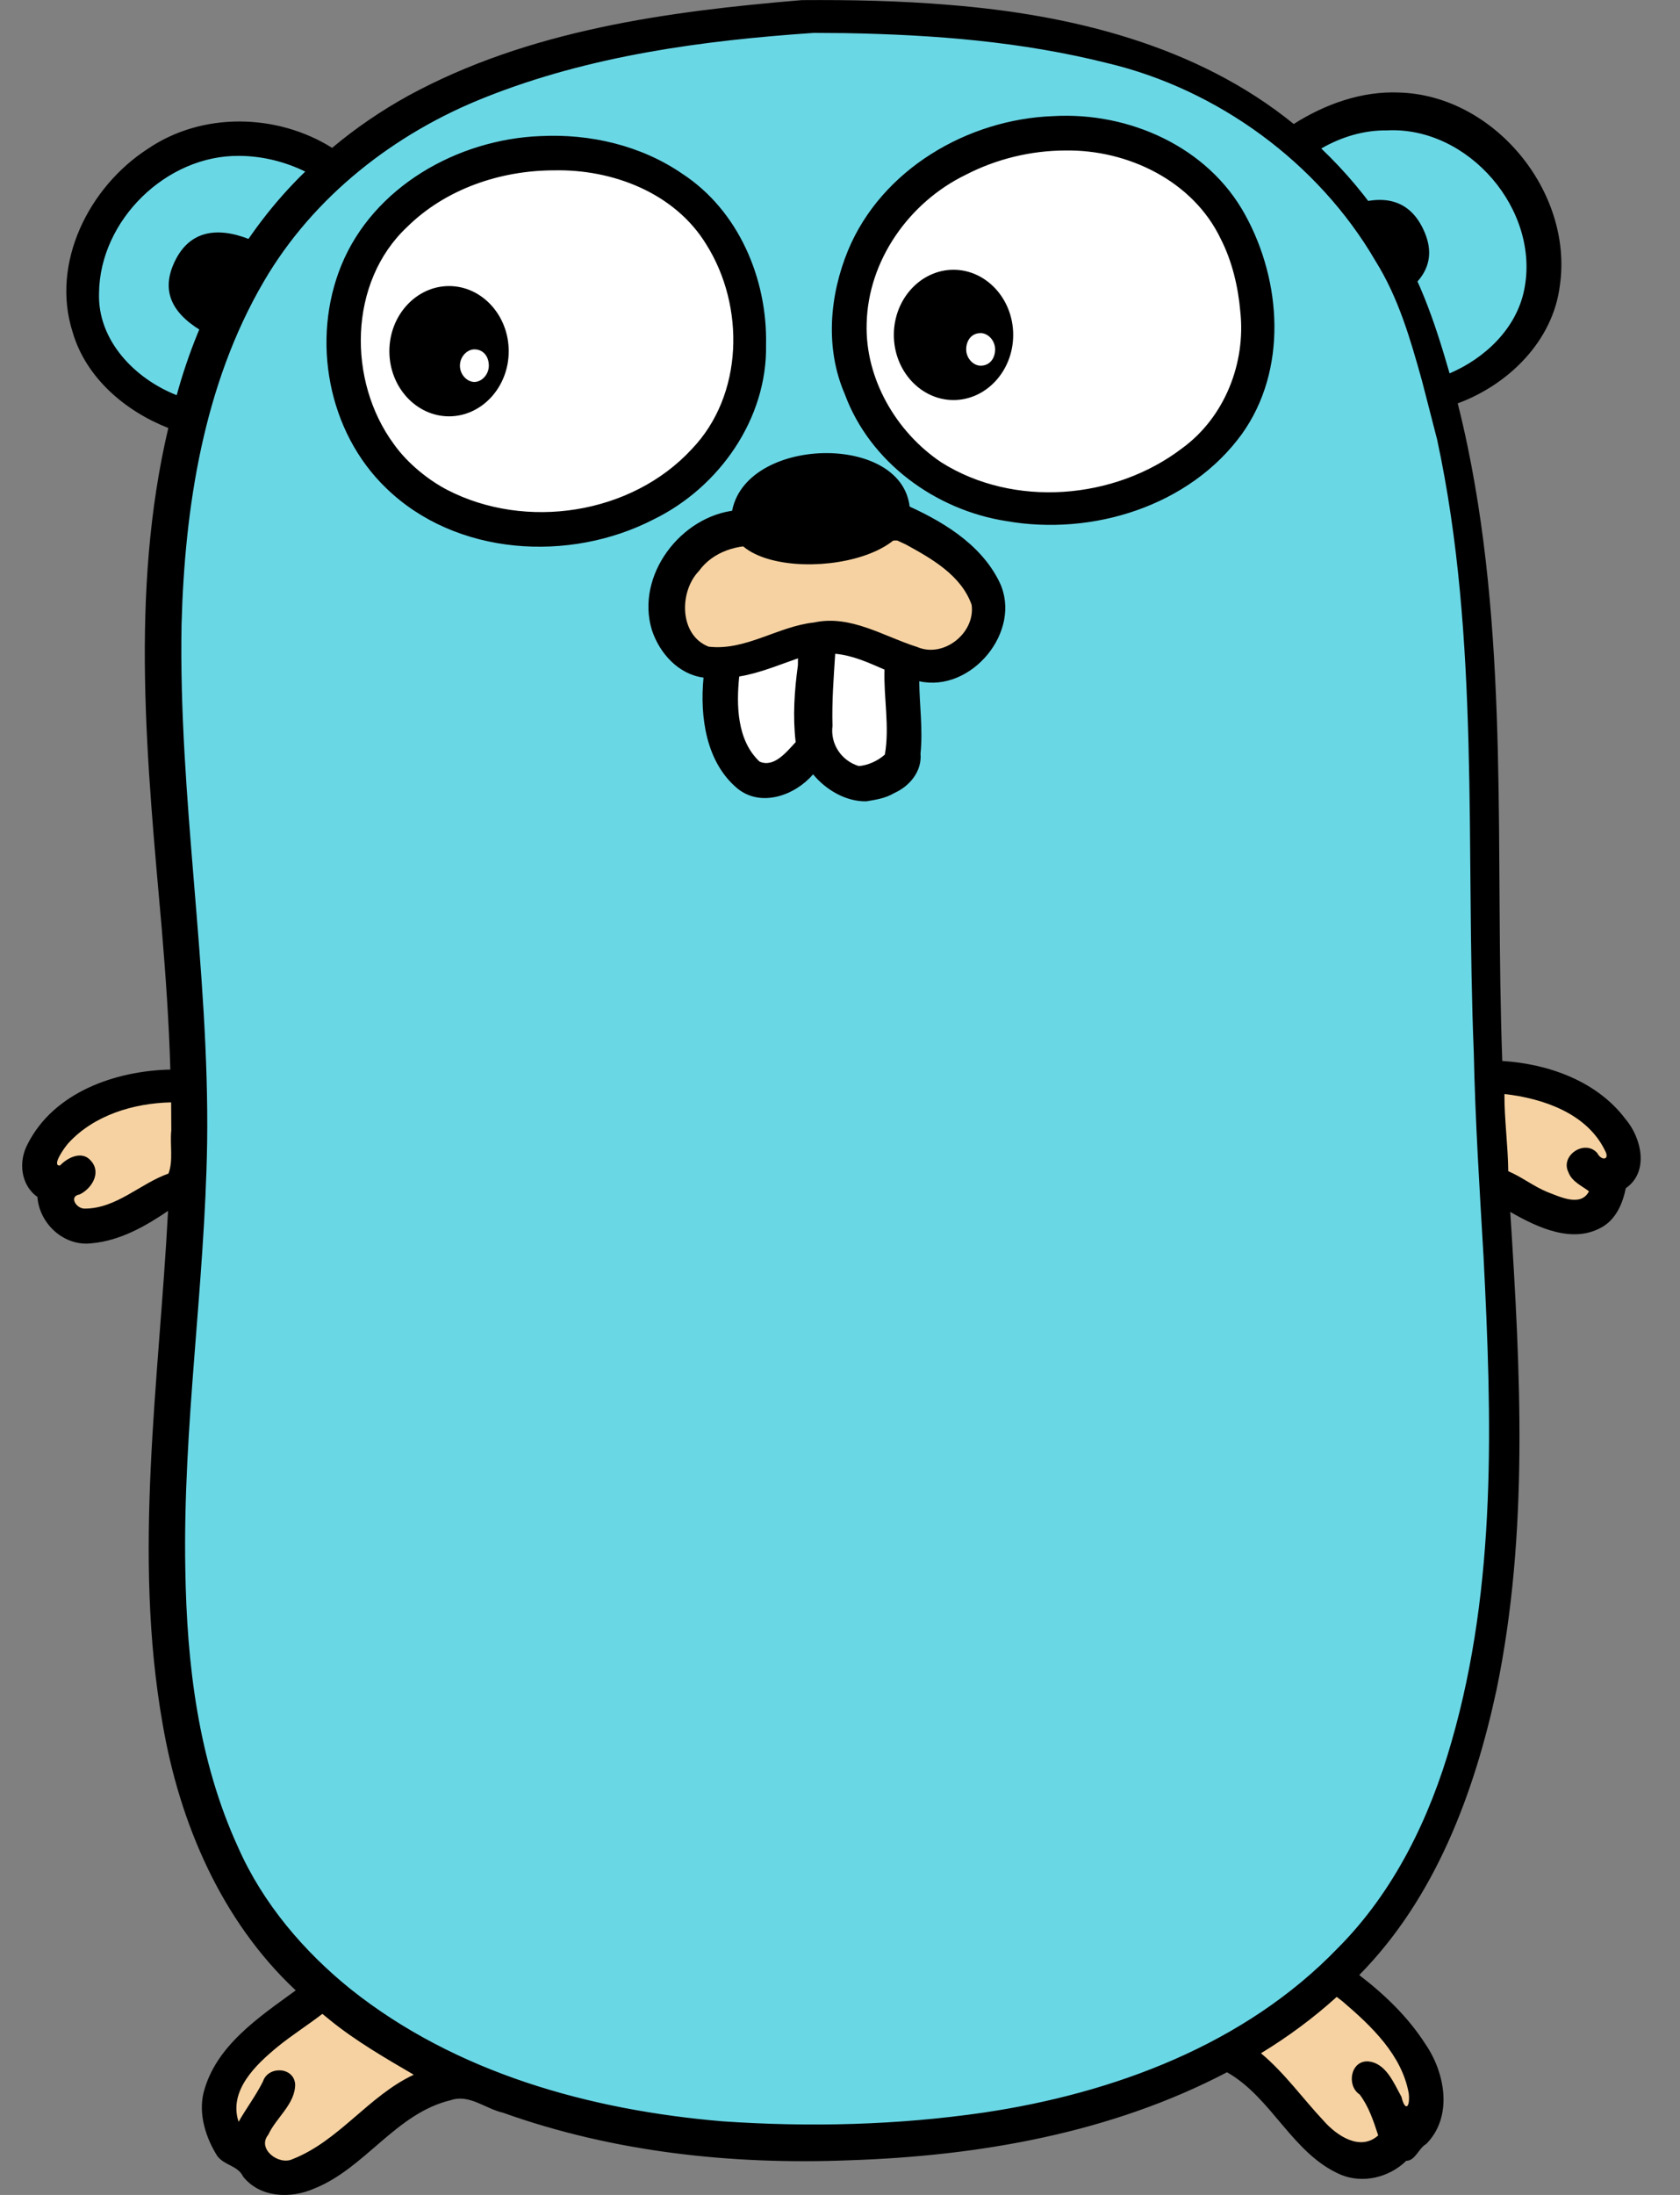
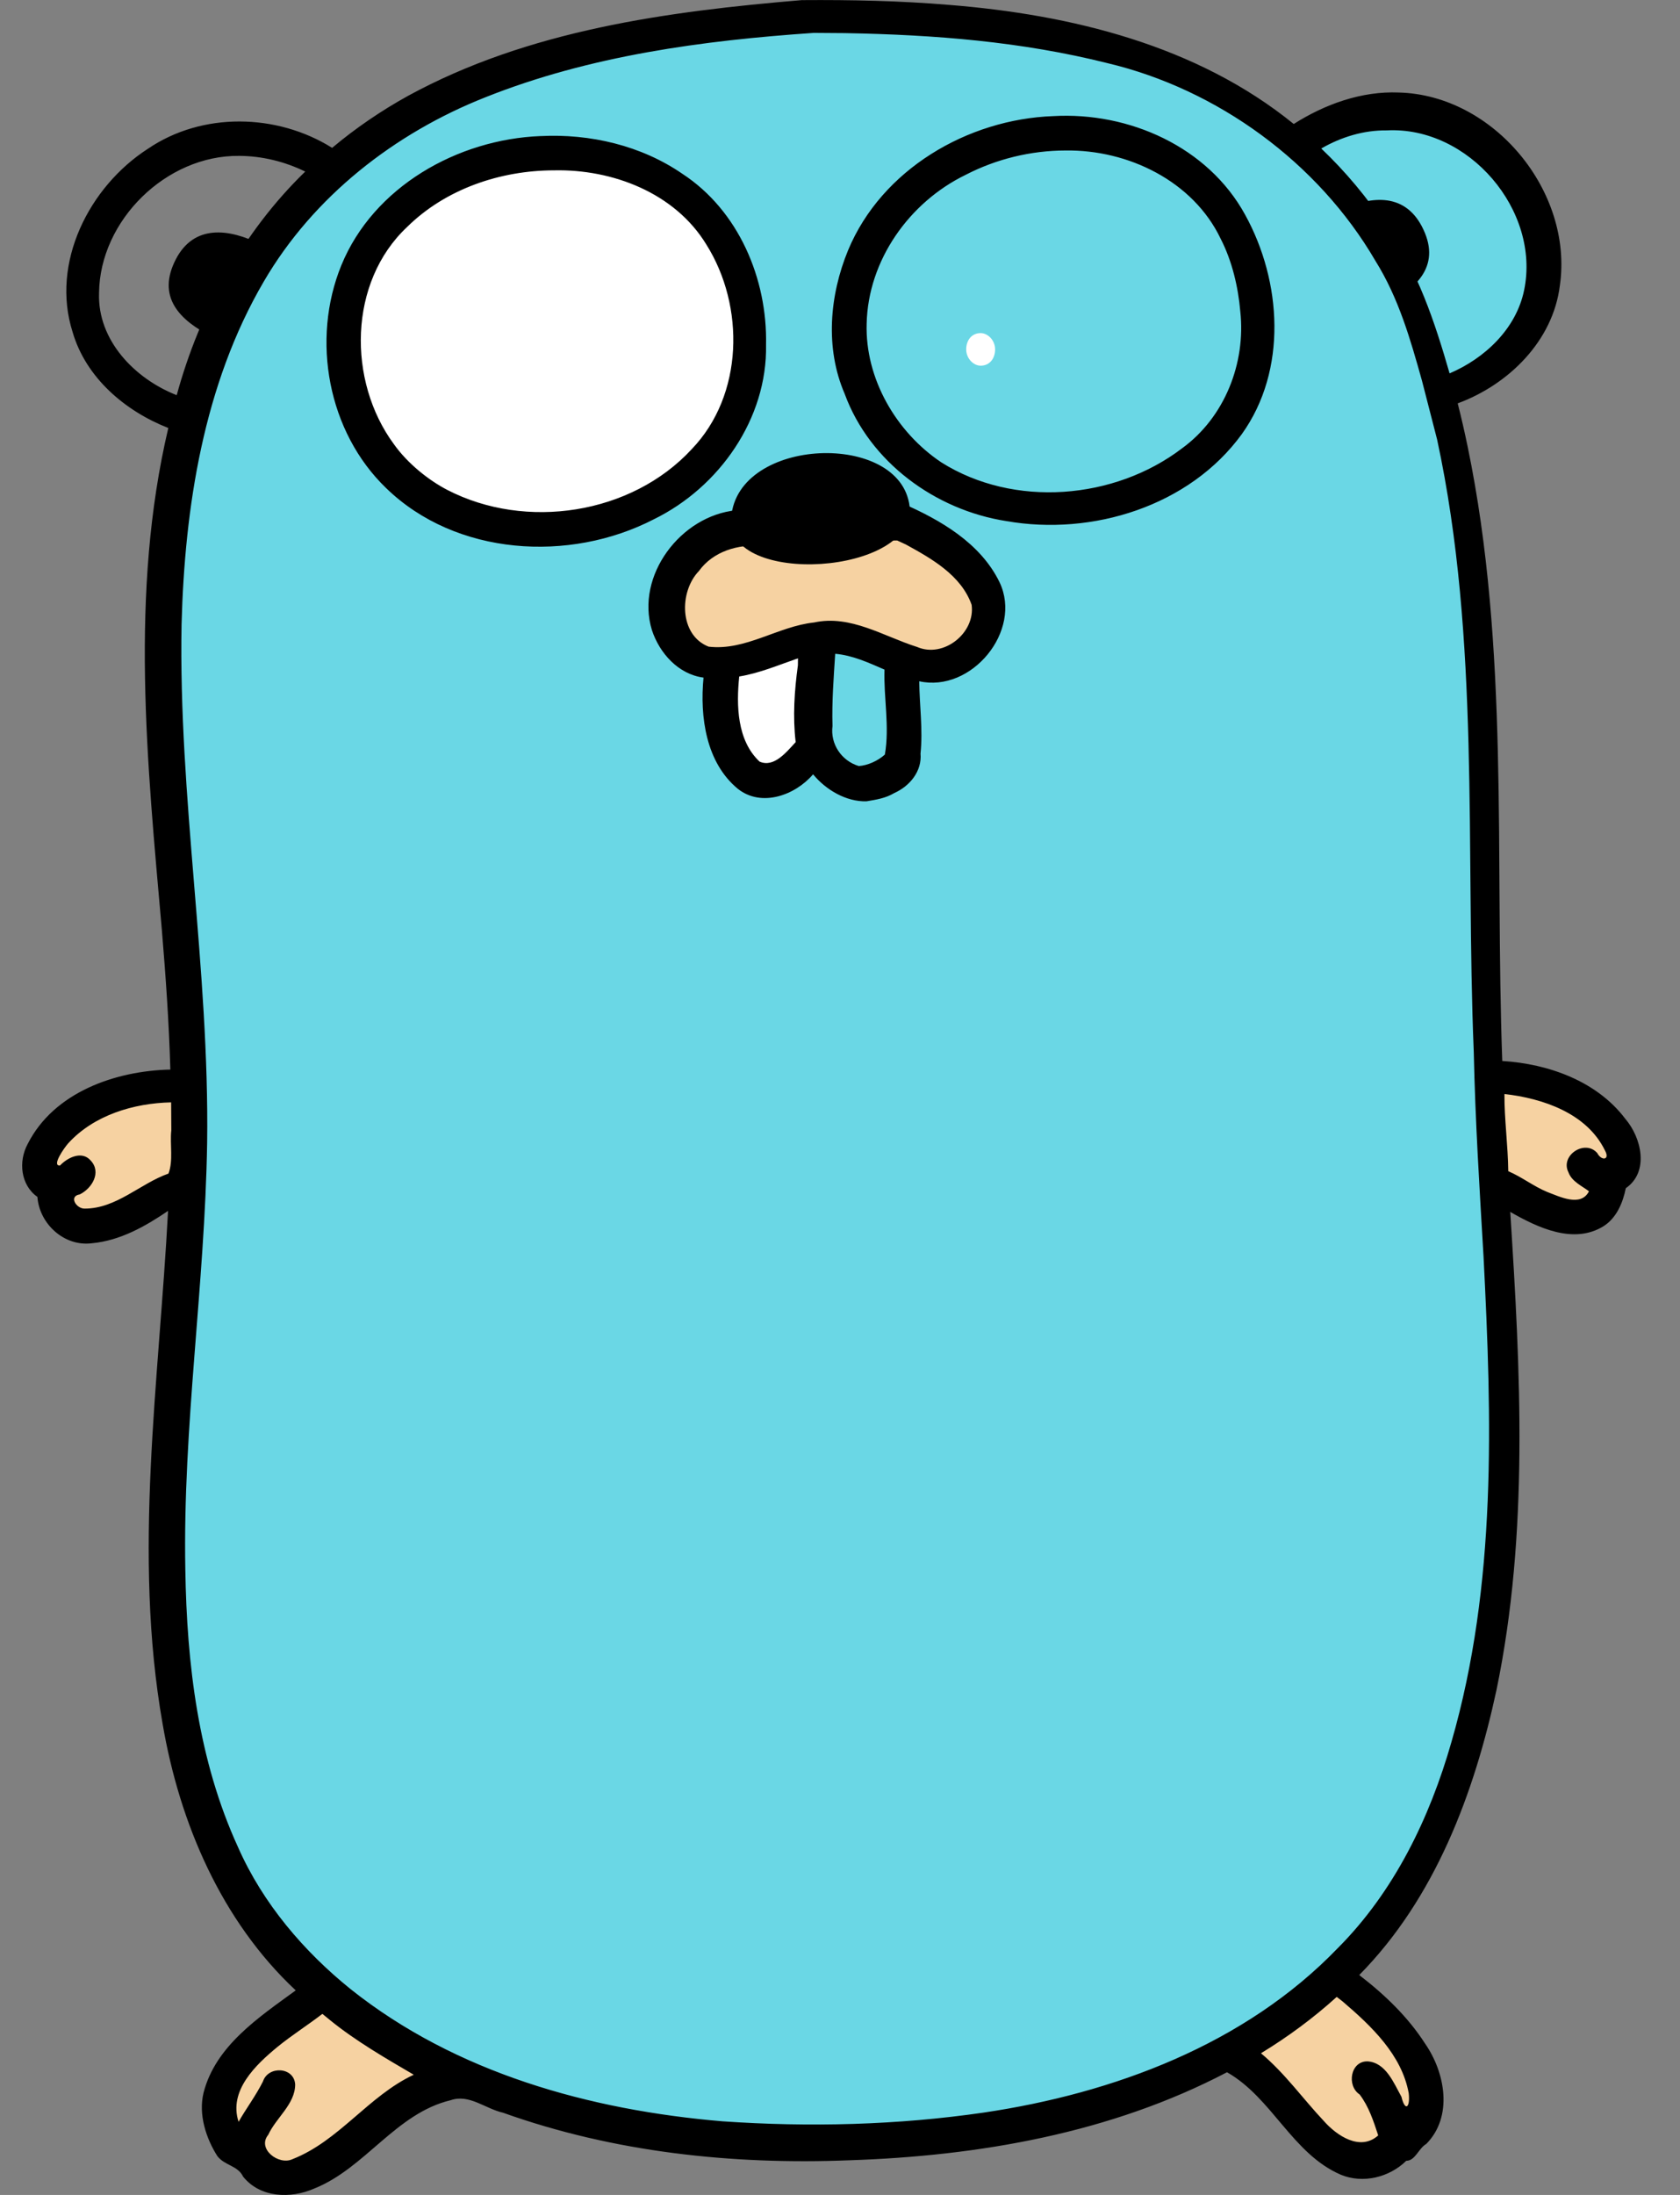
<svg xmlns="http://www.w3.org/2000/svg" xmlns:ns1="http://www.inkscape.org/namespaces/inkscape" xmlns:ns2="http://sodipodi.sourceforge.net/DTD/sodipodi-0.dtd" width="80.184mm" height="104.686mm" viewBox="0 0 80.184 104.686" version="1.1" id="svg5" xml:space="preserve" ns1:version="1.3.2 (091e20e, 2023-11-25)" ns2:docname="icon-go.svg" ns1:export-filename="../img/icon-tar.svg" ns1:export-xdpi="900" ns1:export-ydpi="900">
  <rect x="0" y="0" width="80.184" height="104.686" fill="#808080" stroke="none" />
  <ns2:namedview id="namedview7" pagecolor="#ffffff" bordercolor="#666666" borderopacity="1.0" ns1:showpageshadow="2" ns1:pageopacity="0.0" ns1:pagecheckerboard="0" ns1:deskcolor="#d1d1d1" ns1:document-units="mm" showgrid="false" ns1:zoom="1.1735018" ns1:cx="118.87498" ns1:cy="171.28223" ns1:window-width="1680" ns1:window-height="1050" ns1:window-x="0" ns1:window-y="0" ns1:window-maximized="0" ns1:current-layer="layer5" />
  <defs id="defs2" />
  <g ns1:groupmode="layer" id="layer5" ns1:label="lua" style="display:inline" transform="translate(-60.496,-58.315)">
    <path clip-rule="evenodd" d="m 63.028,114.936 c 0.173,3.021 3.193,1.64 4.574,0.69 1.295,-0.949 1.726,-0.173 1.812,-1.985 0.086,-1.208 0.173,-2.33 0.173,-3.538 -1.985,-0.173 -4.142,0.259 -5.782,1.467 -0.777,0.604 -2.416,2.589 -0.777,3.366" fill="#f6d2a2" fill-rule="evenodd" id="path1" style="stroke-width:0.863" />
-     <path clip-rule="evenodd" d="M 70.105,78.431 C 58.368,75.151 67.084,60.221 76.491,66.349 Z" fill="#6ad7e5" fill-rule="evenodd" id="path5" style="stroke-width:0.863" />
    <path clip-rule="evenodd" d="m 122.144,65.227 c 9.234,-6.473 17.692,8.199 6.904,11.91 z" fill="#6ad7e5" fill-rule="evenodd" id="path7" style="stroke-width:0.863" />
    <path clip-rule="evenodd" d="m 124.216,152.563 c 2.33,1.467 6.645,5.868 3.107,8.026 -3.366,3.107 -5.264,-3.452 -8.285,-4.315 1.295,-1.726 2.934,-3.366 5.178,-3.711" fill="#f6d2a2" fill-rule="evenodd" id="path9" style="stroke-width:0.863" />
    <path clip-rule="evenodd" d="m 82.101,157.569 c -2.762,0.431 -4.315,2.934 -6.645,4.229 -2.158,1.295 -3.021,-0.431 -3.193,-0.777 -0.345,-0.173 -0.345,0.173 -0.863,-0.345 -1.985,-3.193 2.071,-5.523 4.229,-7.077 3.021,-0.69 4.919,1.899 6.473,3.97" fill="#f6d2a2" fill-rule="evenodd" id="path11" style="stroke-width:0.863" />
    <path clip-rule="evenodd" d="m 70.623,74.375 c -1.553,-0.777 -2.675,-1.899 -1.726,-3.711 0.863,-1.64 2.503,-1.467 4.056,-0.69 z m 56.009,-1.553 c 1.553,-0.777 2.675,-1.899 1.726,-3.711 -0.863,-1.64 -2.503,-1.467 -4.056,-0.69 z" fill-rule="evenodd" id="path13" style="stroke-width:0.863" />
    <path clip-rule="evenodd" d="m 137.247,114.504 c -0.173,3.021 -3.193,1.64 -4.574,0.69 -1.295,-0.949 -1.726,-0.173 -1.812,-1.985 -0.086,-1.208 -0.173,-2.33 -0.173,-3.538 1.985,-0.173 4.142,0.259 5.782,1.467 0.863,0.69 2.416,2.589 0.777,3.366" fill="#f6d2a2" fill-rule="evenodd" id="path14-0" style="stroke-width:0.863" />
    <path clip-rule="evenodd" d="m 99.016,59.099 c 11.737,0 22.697,1.64 28.479,12.945 5.178,12.6 3.279,26.235 4.142,39.612 0.69,11.478 2.158,24.682 -3.107,35.297 -5.61,11.133 -19.59,13.981 -31.068,13.549 -9.062,-0.345 -19.935,-3.279 -25.114,-11.564 -5.955,-9.666 -3.193,-24.078 -2.762,-34.866 0.518,-12.773 -3.452,-25.631 0.777,-38.059 4.229,-13.031 15.966,-15.966 28.652,-16.915" fill="#6ad7e5" fill-rule="evenodd" id="path18" style="stroke-width:0.863" />
-     <path clip-rule="evenodd" d="m 101.087,74.806 c 2.071,12.255 22.093,8.975 19.245,-3.366 -2.589,-11.046 -19.935,-7.94 -19.245,3.366" fill="#ffffff" fill-rule="evenodd" id="path20" style="stroke-width:0.863" />
    <path clip-rule="evenodd" d="M 77.182,76.791 C 79.943,87.406 96.945,84.731 96.34,74.029 95.564,61.257 74.506,63.673 77.182,76.791" fill="#ffffff" fill-rule="evenodd" id="path22" style="stroke-width:0.863" />
-     <path clip-rule="evenodd" d="m 103.503,89.477 c 0,1.553 0.345,3.366 0.086,5.092 -0.432,0.777 -1.208,0.863 -1.899,1.122 -0.949,-0.173 -1.726,-0.777 -2.158,-1.64 -0.259,-1.899 0.086,-3.797 0.173,-5.696 z" fill="#ffffff" fill-rule="evenodd" id="path24" style="stroke-width:0.863" />
-     <path d="m 84.776,75.065 c 0,1.726 -1.295,3.107 -2.848,3.107 -1.553,0 -2.848,-1.381 -2.848,-3.107 0,-1.726 1.295,-3.107 2.848,-3.107 1.553,0 2.848,1.381 2.848,3.107" id="path26" style="display:inline;stroke-width:0.863" />
    <path d="m 83.827,75.755 c 0,0.432 -0.345,0.777 -0.69,0.777 -0.345,0 -0.69,-0.345 -0.69,-0.777 0,-0.432 0.345,-0.777 0.69,-0.777 0.432,0 0.69,0.345 0.69,0.777" fill="#ffffff" id="path27" style="display:inline;stroke-width:0.863" />
-     <path d="m 108.854,74.288 c 0,1.726 -1.295,3.107 -2.848,3.107 -1.553,0 -2.848,-1.381 -2.848,-3.107 0,-1.726 1.295,-3.107 2.848,-3.107 1.553,0 2.848,1.381 2.848,3.107" id="path28" style="display:inline;stroke-width:0.863" />
-     <path d="m 107.991,74.979 c 0,0.432 -0.259,0.777 -0.69,0.777 -0.345,0 -0.69,-0.345 -0.69,-0.777 0,-0.432 0.259,-0.777 0.69,-0.777 0.345,0 0.69,0.345 0.69,0.777 M 95.219,89.305 c -1.295,3.021 0.69,9.148 4.142,4.66 -0.259,-1.899 0.086,-3.797 0.173,-5.696 z" fill="#ffffff" id="path29" style="display:inline;stroke-width:0.863" />
+     <path d="m 107.991,74.979 c 0,0.432 -0.259,0.777 -0.69,0.777 -0.345,0 -0.69,-0.345 -0.69,-0.777 0,-0.432 0.259,-0.777 0.69,-0.777 0.345,0 0.69,0.345 0.69,0.777 M 95.219,89.305 c -1.295,3.021 0.69,9.148 4.142,4.66 -0.259,-1.899 0.086,-3.797 0.173,-5.696 " fill="#ffffff" id="path29" style="display:inline;stroke-width:0.863" />
    <path clip-rule="evenodd" d="m 95.65,83.436 c -2.33,0.173 -4.229,3.021 -3.021,5.178 1.64,2.934 5.178,-0.259 7.422,0 2.589,0.086 4.66,2.762 6.731,0.518 2.33,-2.503 -1.036,-4.919 -3.538,-6.041 z" fill="#f6d2a2" fill-rule="evenodd" id="path31" style="stroke-width:0.863" />
    <path clip-rule="evenodd" d="m 95.391,83.35 c -0.173,-4.056 7.594,-4.574 8.457,-1.208 0.949,3.452 -8.112,4.229 -8.457,1.208" fill-rule="evenodd" id="path33" style="stroke-width:0.863" />
    <path id="path23" style="display:inline;stroke-width:0.863" ns1:label="draw" d="m 98.798,58.318 c -6.442,0.539 -13.074,1.43 -18.83,4.57 -1.281,0.709 -2.499,1.537 -3.62,2.479 -2.632,-1.649 -6.206,-1.721 -8.799,0.048 -2.801,1.806 -4.642,5.44 -3.587,8.739 0.635,2.18 2.508,3.768 4.567,4.574 -1.852,7.85 -1.009,15.977 -0.31,23.915 0.187,2.236 0.343,4.458 0.407,6.684 -2.617,0.059 -5.557,1.076 -6.809,3.549 -0.449,0.825 -0.342,1.956 0.464,2.524 0.095,1.294 1.289,2.384 2.605,2.21 1.334,-0.122 2.545,-0.802 3.631,-1.543 -0.429,8.133 -1.689,16.358 -0.261,24.461 0.81,4.73 2.803,9.395 6.354,12.717 -1.756,1.281 -3.824,2.643 -4.397,4.876 -0.259,1.046 0.124,2.191 0.657,3.027 0.35,0.456 0.978,0.449 1.23,0.98 0.817,1.019 2.28,1.06 3.398,0.566 2.434,-0.972 3.895,-3.59 6.513,-4.213 0.88,-0.305 1.652,0.41 2.496,0.599 5.278,1.885 10.934,2.488 16.513,2.268 6.196,-0.203 12.502,-1.297 18.039,-4.199 2.159,1.225 3.114,3.891 5.434,4.888 1.054,0.438 2.318,0.125 3.121,-0.664 0.436,-0.003 0.583,-0.592 0.955,-0.804 1.292,-1.304 0.903,-3.408 -0.055,-4.785 -0.823,-1.281 -1.941,-2.349 -3.144,-3.271 3.616,-3.661 5.486,-8.652 6.552,-13.598 1.552,-7.496 1.144,-15.212 0.656,-22.799 1.301,0.746 3.024,1.569 4.455,0.68 0.622,-0.395 0.924,-1.126 1.06,-1.811 1.131,-0.779 0.748,-2.412 -0.022,-3.307 -1.363,-1.806 -3.681,-2.625 -5.874,-2.761 -0.356,-9.77 0.346,-19.664 -1.652,-29.301 -0.143,-0.691 -0.3,-1.379 -0.475,-2.063 2.426,-0.893 4.549,-2.972 4.876,-5.621 0.647,-4.468 -3.143,-9.087 -7.686,-9.204 -1.782,-0.074 -3.527,0.557 -5.016,1.501 -4.623,-3.755 -10.632,-5.218 -16.457,-5.681 -2.324,-0.195 -4.659,-0.244 -6.991,-0.227 z m 2.077,1.578 c 4.21,0.076 8.384,0.401 12.489,1.433 5.23,1.243 10.037,4.725 12.777,9.424 1.106,1.77 1.666,3.724 2.225,5.724 l 0.722,2.803 c 2.061,9.558 1.35,19.466 1.749,29.212 0.069,3.273 0.276,6.514 0.467,9.771 0.395,7.735 0.639,15.615 -1.531,23.129 -1.037,3.633 -2.738,7.145 -5.432,9.842 -4.427,4.591 -10.689,6.918 -16.89,7.838 -4.122,0.599 -8.317,0.704 -12.47,0.417 -6.337,-0.533 -12.731,-2.309 -17.748,-6.302 -2.225,-1.793 -4.19,-4.083 -5.374,-6.768 -1.909,-4.159 -2.446,-8.752 -2.518,-13.242 -0.127,-6.805 0.932,-13.541 1.041,-20.35 0.113,-8.279 -1.373,-16.484 -1.22,-24.743 0.151,-5.569 1.046,-11.423 3.921,-16.336 2.366,-4.06 6.255,-7.09 10.597,-8.8 4.973,-1.979 10.346,-2.702 15.653,-3.064 0.514,0.004 1.028,0.007 1.542,0.011 z m 9.89,3.957 c -4.09,0.149 -8.188,2.544 -9.792,6.4 -0.887,2.154 -1.103,4.667 -0.163,6.843 1.196,3.262 4.332,5.546 7.715,6.071 4.099,0.722 8.745,-0.708 11.244,-4.151 2.181,-3.045 1.908,-7.28 0.157,-10.455 -1.776,-3.248 -5.551,-4.916 -9.161,-4.708 z m 15.919,0.681 c 3.898,-0.204 7.349,3.811 6.555,7.628 -0.381,1.839 -1.877,3.245 -3.556,3.961 -0.71,-2.463 -1.531,-4.938 -3.039,-7.041 -0.888,-1.336 -1.922,-2.578 -3.086,-3.684 0.946,-0.547 2.027,-0.878 3.125,-0.864 z m -40.392,0.271 c -3.949,0.155 -7.969,2.412 -9.505,6.165 -1.451,3.553 -0.644,7.952 2.145,10.631 3.33,3.231 8.751,3.558 12.772,1.48 3.116,-1.523 5.42,-4.793 5.354,-8.321 0.068,-3.143 -1.308,-6.399 -3.991,-8.154 -1.965,-1.352 -4.409,-1.921 -6.775,-1.8 z m 25.062,0.688 c 2.973,-0.044 6.084,1.451 7.403,4.21 0.553,1.078 0.835,2.309 0.936,3.463 0.271,2.469 -0.748,5.054 -2.777,6.53 -3.224,2.458 -8.028,2.854 -11.493,0.671 -2.156,-1.442 -3.64,-3.996 -3.563,-6.613 0.067,-3.025 2.032,-5.791 4.721,-7.098 1.469,-0.76 3.12,-1.161 4.774,-1.163 z m -39.442,0.257 c 1.09,0.004 2.174,0.271 3.152,0.748 -2.987,2.895 -5.042,6.669 -6.134,10.665 -1.993,-0.781 -3.785,-2.61 -3.707,-4.874 0.037,-3.47 3.214,-6.579 6.689,-6.539 z m 15.024,0.69 c 2.793,-0.062 5.771,1.073 7.273,3.538 1.851,2.943 1.78,7.181 -0.696,9.757 -2.879,3.121 -7.922,3.882 -11.667,1.947 -0.902,-0.467 -1.903,-1.27 -2.55,-2.182 -2.223,-3.012 -2.178,-7.731 0.636,-10.364 1.839,-1.812 4.452,-2.693 7.004,-2.696 z m 8.691,16.213 c -2.636,0.256 -4.811,3.116 -4.017,5.712 0.364,1.106 1.264,2.111 2.464,2.268 -0.18,1.86 0.113,4.057 1.646,5.311 1.131,0.886 2.734,0.296 3.583,-0.699 0.613,0.745 1.581,1.313 2.547,1.288 0.459,-0.078 0.902,-0.14 1.332,-0.396 0.74,-0.331 1.324,-1.042 1.249,-1.88 0.119,-1.15 -0.049,-2.3 -0.062,-3.45 2.491,0.557 4.94,-2.396 3.835,-4.72 -0.91,-1.875 -2.833,-2.981 -4.674,-3.781 -2.635,0.095 -5.269,0.234 -7.903,0.346 z m 8.085,1.621 c 1.243,0.681 2.66,1.475 3.158,2.887 0.185,1.341 -1.334,2.557 -2.6,2.011 -1.6,-0.503 -3.173,-1.548 -4.92,-1.168 -1.718,0.18 -3.268,1.361 -5.033,1.153 -1.408,-0.551 -1.415,-2.621 -0.463,-3.607 0.682,-0.943 1.863,-1.281 2.979,-1.203 2.159,-0.069 4.342,-0.261 6.486,-0.253 0.131,0.06 0.261,0.121 0.392,0.181 z m -3.353,5.223 c 0.833,0.072 1.597,0.427 2.353,0.754 -0.045,1.35 0.251,2.714 0.017,4.053 -0.33,0.298 -0.819,0.52 -1.245,0.547 -0.826,-0.248 -1.367,-1.054 -1.254,-1.911 -0.036,-1.161 0.059,-2.345 0.129,-3.444 z m -1.781,0.551 c -0.166,1.212 -0.25,2.444 -0.106,3.663 -0.43,0.456 -1.027,1.234 -1.723,0.928 -1.079,-1.009 -1.113,-2.687 -0.971,-4.059 0.971,-0.159 1.88,-0.548 2.804,-0.866 l -0.004,0.335 z M 132.301,110.493 c 1.833,0.208 3.926,0.915 4.792,2.682 0.267,0.475 -0.166,0.517 -0.36,0.137 -0.591,-0.68 -1.788,0.114 -1.377,0.915 0.158,0.451 0.698,0.68 0.979,0.907 -0.388,0.765 -1.405,0.251 -1.997,0.029 -0.651,-0.269 -1.207,-0.714 -1.855,-0.988 -0.014,-1.234 -0.19,-2.502 -0.182,-3.682 z m -63.63,1.738 c -0.071,0.673 0.103,1.428 -0.133,2.056 -1.357,0.478 -2.487,1.676 -4.007,1.671 -0.396,0.004 -0.769,-0.592 -0.227,-0.677 0.584,-0.288 1.048,-1.056 0.519,-1.617 -0.418,-0.482 -1.103,-0.142 -1.462,0.238 -0.418,0.036 0.194,-0.835 0.391,-1.058 1.232,-1.349 3.128,-1.914 4.912,-1.953 0.003,0.447 0.005,0.893 0.008,1.34 z m 55.914,41.548 c 1.362,1.164 2.816,2.538 3.148,4.374 0.075,0.688 -0.175,0.889 -0.348,0.167 -0.37,-0.666 -0.744,-1.627 -1.61,-1.69 -0.824,-0.025 -1.017,1.159 -0.387,1.578 0.44,0.574 0.664,1.275 0.888,1.953 -0.856,0.769 -1.974,0.015 -2.59,-0.681 -1.009,-1.071 -1.87,-2.291 -3.006,-3.237 1.285,-0.782 2.501,-1.678 3.616,-2.688 0.097,0.075 0.193,0.15 0.29,0.224 z m -48.359,0.866 c 1.226,1.004 2.747,1.88 4.018,2.622 -2.157,1.007 -3.558,3.151 -5.783,4.025 -0.664,0.316 -1.714,-0.495 -1.161,-1.161 0.374,-0.817 1.281,-1.457 1.284,-2.4 -0.051,-0.843 -1.288,-0.902 -1.537,-0.144 -0.327,0.661 -0.834,1.339 -1.163,1.927 -0.49,-1.484 0.822,-2.725 1.86,-3.578 0.687,-0.56 1.438,-1.031 2.139,-1.572 0.114,0.093 0.228,0.187 0.342,0.28 z" ns2:nodetypes="ccccccccccccccccccccccccccccccccccccccccccccccccccccccccccccccccccccccccccccccccccccccccccccccccccccccccccccccccccccccccccscccccsccccccccccccccsccccccccccccccccccccccccccccccc" />
  </g>
</svg>